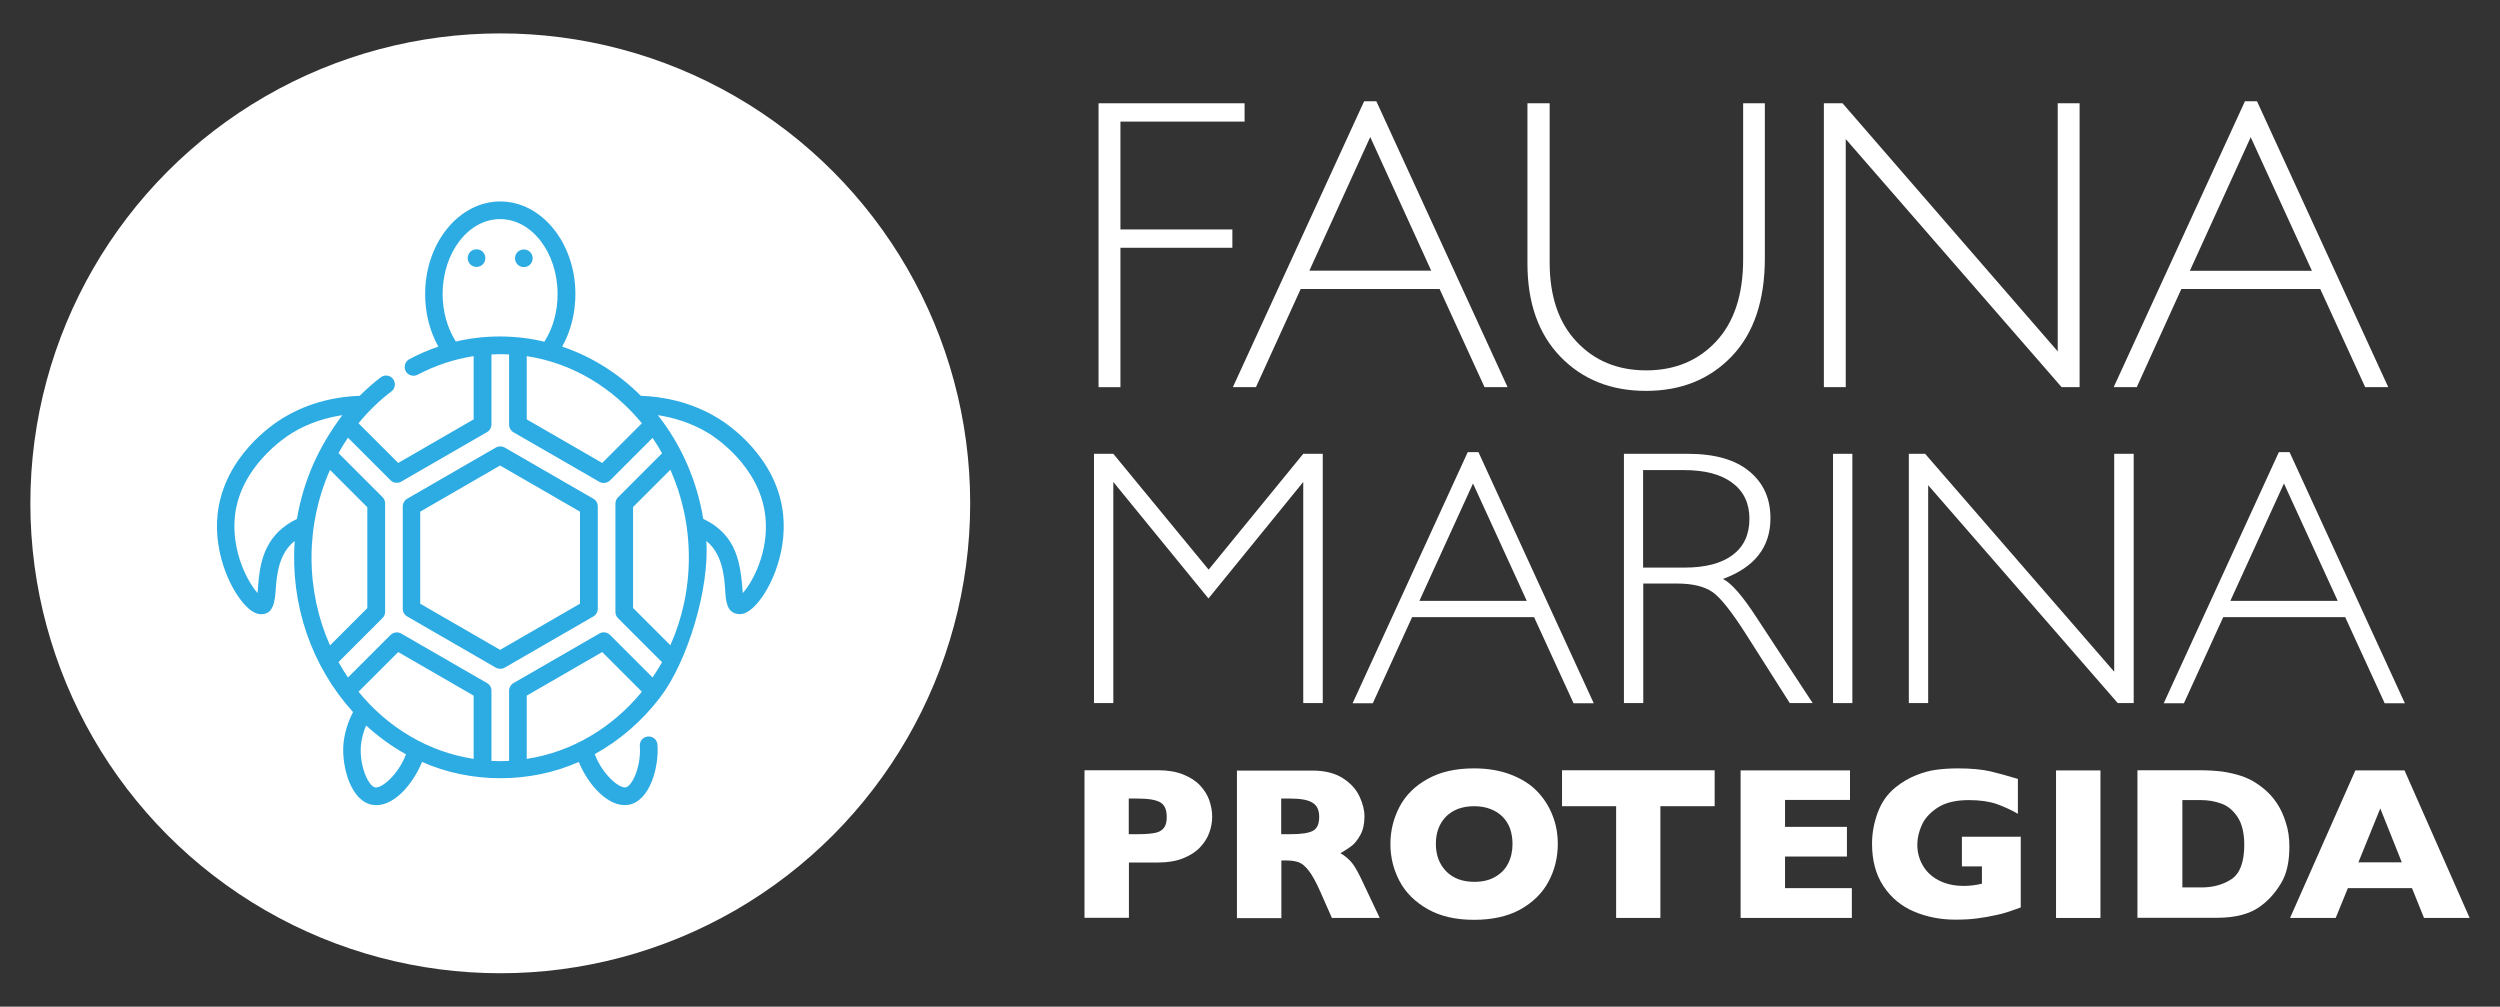
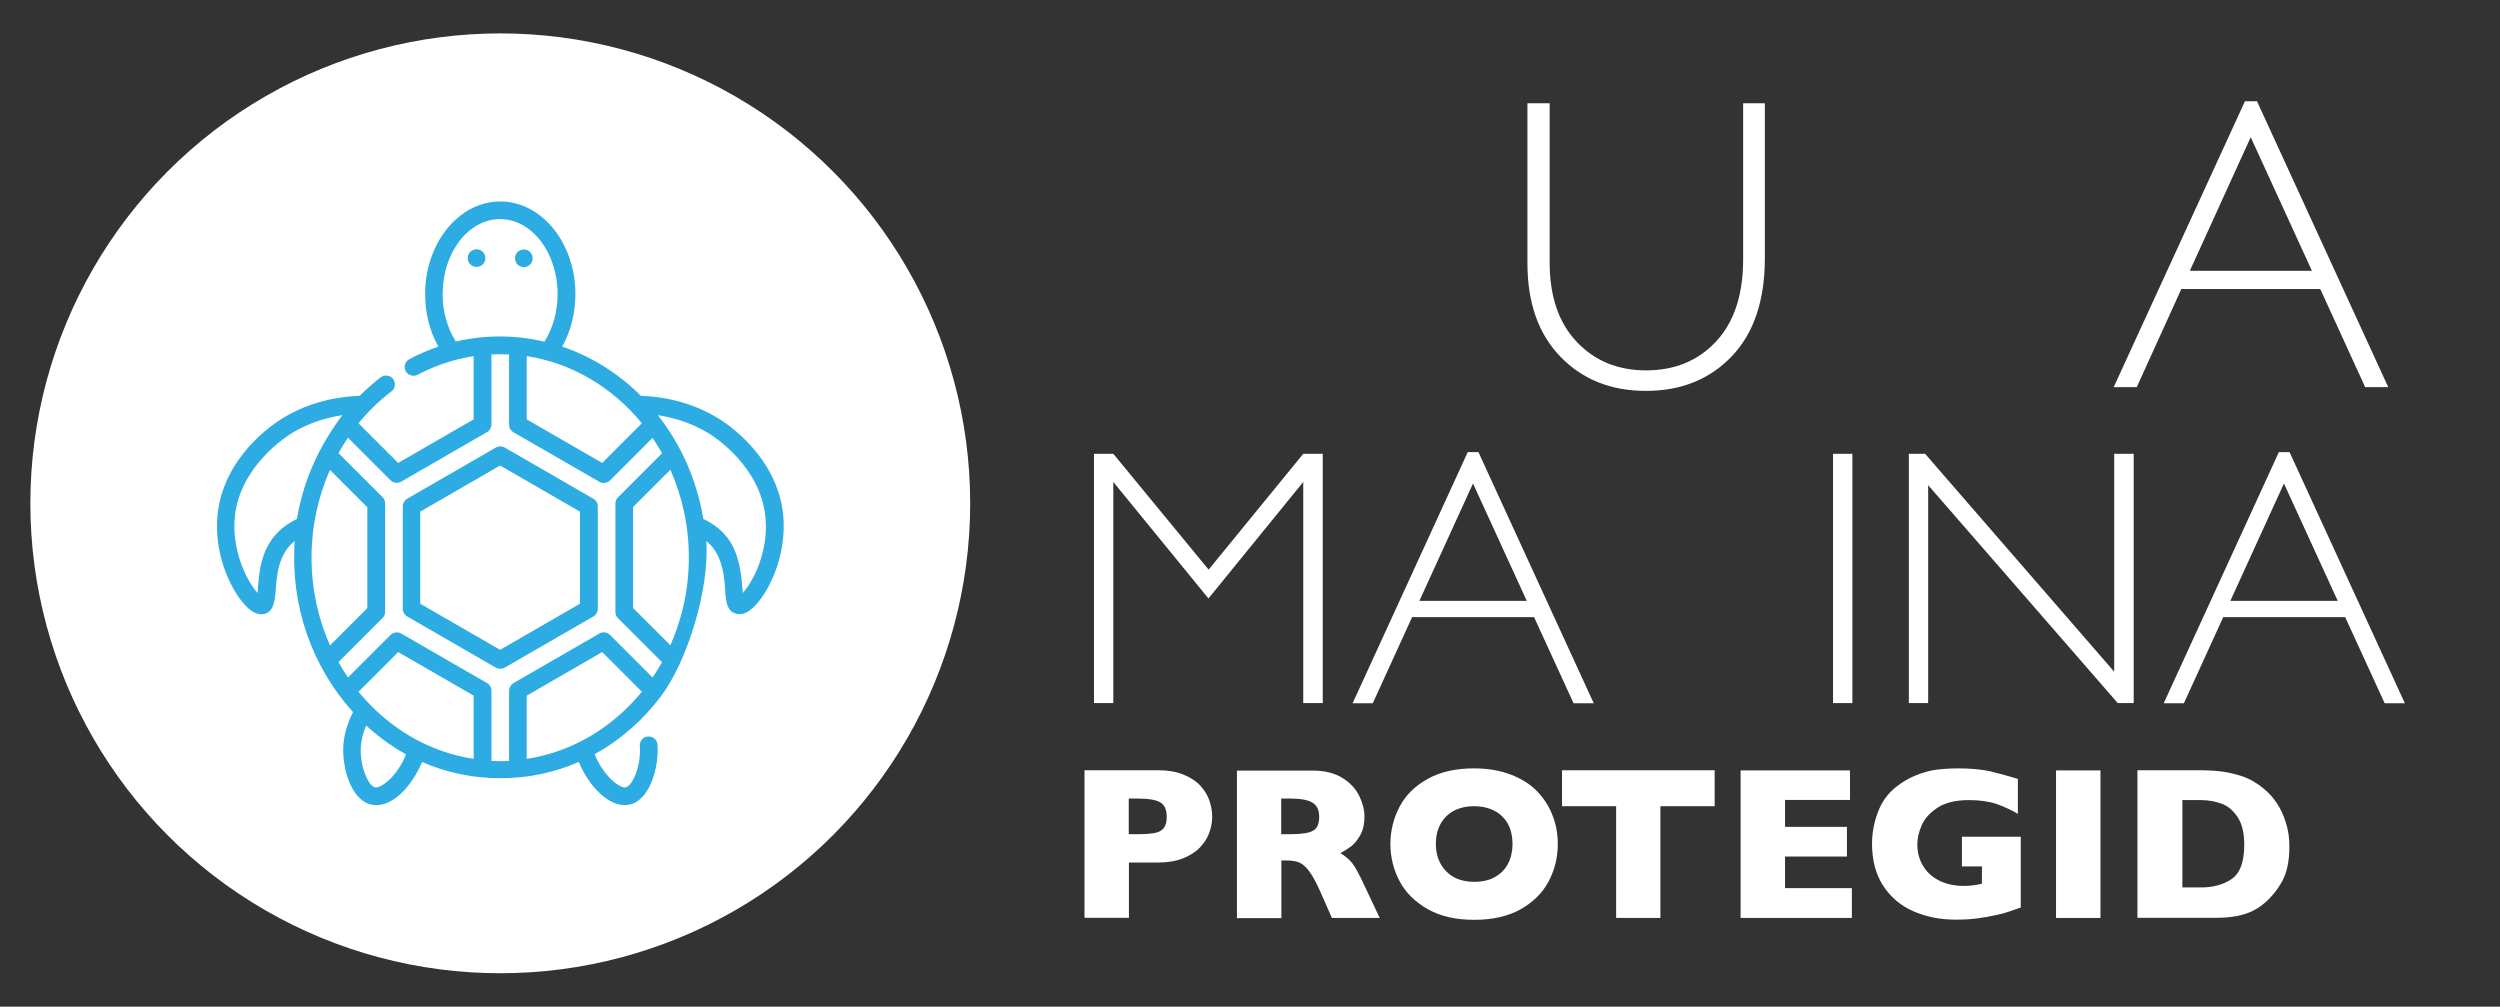
<svg xmlns="http://www.w3.org/2000/svg" version="1.1" id="Capa_1" x="0px" y="0px" viewBox="0 0 147.42 59.36" style="enable-background:new 0 0 147.42 59.36;" xml:space="preserve">
  <rect x="0" y="0" width="147.42" height="59.36" fill="#333333" stroke="none" />
  <style type="text/css">
	.st0{fill:#FFFFFF;}
	.st1{fill:#2DABE3;}
</style>
  <g>
    <g>
      <g>
        <circle class="st0" cx="29.5" cy="29.68" r="27.71" />
      </g>
      <g>
        <path class="st1" d="M46.18,30.34c-0.36-3.4-3.26-5.33-3.84-5.68c-1.66-1.01-3.36-1.28-4.55-1.32c-1.31-1.31-2.89-2.31-4.64-2.9     c0.51-0.91,0.78-1.98,0.78-3.1c0-3.01-1.99-5.46-4.43-5.46s-4.43,2.45-4.43,5.46c0,1.12,0.27,2.19,0.78,3.1     c-0.58,0.2-1.16,0.44-1.71,0.74c-0.25,0.13-0.35,0.45-0.22,0.7c0.13,0.25,0.45,0.35,0.7,0.22c1.05-0.55,2.15-0.92,3.31-1.1v3.73     l-4.45,2.57l-2.34-2.34c0.57-0.7,1.22-1.33,1.94-1.88c0.23-0.17,0.27-0.5,0.1-0.73c-0.17-0.23-0.5-0.27-0.73-0.1     c-0.44,0.34-0.85,0.7-1.24,1.09c-1.19,0.04-2.89,0.31-4.54,1.32c-0.58,0.35-3.48,2.28-3.84,5.68c-0.25,2.43,0.88,4.67,1.77,5.49     c0.28,0.26,0.55,0.39,0.81,0.39c0.72,0,0.8-0.77,0.85-1.46c0.06-0.87,0.18-2.13,1.12-2.86c-0.27,3.74,0.99,7.39,3.44,10.09     c-0.31,0.59-0.52,1.28-0.57,1.92c-0.1,1.33,0.45,3.35,1.72,3.55c1.18,0.19,2.35-1.16,2.92-2.53c1.44,0.64,3.03,0.96,4.62,0.96     s3.18-0.32,4.62-0.96c0.55,1.36,1.77,2.71,2.92,2.53c1.27-0.2,1.82-2.23,1.72-3.55c-0.02-0.29-0.27-0.5-0.56-0.48     c-0.29,0.02-0.5,0.27-0.48,0.56c0.09,1.22-0.46,2.38-0.84,2.44c-0.39,0.06-1.37-0.77-1.82-1.96c1.49-0.82,2.81-1.97,3.86-3.35     c1.61-2.1,2.92-6.43,2.72-9.22c0.91,0.72,1.06,1.99,1.11,2.86c0.04,0.65,0.08,1.33,0.71,1.44c0.34,0.06,0.62-0.08,0.95-0.38     C45.29,35.02,46.43,32.77,46.18,30.34z M37.85,24.96l-2.34,2.34l-4.45-2.57V21C33.75,21.41,36.13,22.86,37.85,24.96z      M26.88,20.14c-0.5-0.79-0.78-1.77-0.78-2.8c0-2.44,1.52-4.42,3.39-4.42s3.39,1.98,3.39,4.42c0,1.03-0.27,2.02-0.78,2.81     C30.41,19.74,28.58,19.74,26.88,20.14L26.88,20.14z M16.42,31.35c-1.12,1.11-1.15,2.6-1.23,3.62c-0.57-0.62-1.55-2.44-1.34-4.52     c0.31-2.97,3.04-4.71,3.34-4.9c1.03-0.63,2.09-0.93,3-1.07c-1.39,1.85-2.29,3.83-2.68,6.12C17.1,30.8,16.73,31.05,16.42,31.35     L16.42,31.35z M18.37,32.88c0-1.81,0.38-3.58,1.09-5.17l2.2,2.2v5.95l-2.2,2.2C18.76,36.48,18.37,34.73,18.37,32.88z      M22.12,46.43c-0.38-0.06-0.93-1.23-0.84-2.44c0.03-0.39,0.14-0.82,0.31-1.21c0.72,0.66,1.5,1.23,2.35,1.7     C23.49,45.67,22.52,46.5,22.12,46.43L22.12,46.43z M27.93,44.75c-2.69-0.41-5.07-1.86-6.79-3.96l2.34-2.34l4.45,2.57L27.93,44.75     z M31.06,44.75v-3.73l4.45-2.57l2.34,2.34C36.13,42.89,33.75,44.34,31.06,44.75L31.06,44.75z M38.48,39.95l-2.51-2.51     c-0.17-0.17-0.43-0.2-0.63-0.08l-5.06,2.92c-0.16,0.09-0.26,0.27-0.26,0.45v4.14c-0.35,0.02-0.7,0.02-1.04,0v-4.14     c0-0.19-0.1-0.36-0.26-0.45l-5.06-2.92c-0.2-0.12-0.46-0.08-0.63,0.08l-2.51,2.51c-0.2-0.29-0.39-0.6-0.56-0.91l2.6-2.6     c0.1-0.1,0.15-0.23,0.15-0.37v-6.38c0-0.14-0.05-0.27-0.15-0.37l-2.6-2.6c0.17-0.31,0.36-0.62,0.56-0.91l2.51,2.51     c0.1,0.1,0.23,0.15,0.37,0.15c0.09,0,0.18-0.02,0.26-0.07l5.06-2.92c0.16-0.09,0.26-0.27,0.26-0.45V20.9     c0.35-0.02,0.7-0.02,1.04,0v4.14c0,0.19,0.1,0.36,0.26,0.45l5.06,2.92c0.08,0.05,0.17,0.07,0.26,0.07c0.13,0,0.27-0.05,0.37-0.15     l2.51-2.51c0.2,0.29,0.39,0.6,0.56,0.91l-2.6,2.6c-0.1,0.1-0.15,0.23-0.15,0.37v6.38c0,0.14,0.05,0.27,0.15,0.37l2.6,2.6     C38.87,39.35,38.68,39.65,38.48,39.95L38.48,39.95z M39.53,38.05l-2.2-2.2v-5.95l2.2-2.2c0.7,1.57,1.09,3.32,1.09,5.17     C40.62,34.73,40.23,36.48,39.53,38.05z M43.8,34.97c-0.13-1.7-0.31-3.42-2.33-4.37c-0.37-2.25-1.29-4.36-2.68-6.12     c0.91,0.14,1.96,0.44,3,1.07c0.31,0.19,3.03,1.93,3.34,4.9C45.36,32.53,44.37,34.35,43.8,34.97L43.8,34.97z M34.99,29.41     l-5.23-3.02c-0.16-0.09-0.36-0.09-0.52,0l-5.23,3.02c-0.16,0.09-0.26,0.27-0.26,0.45v6.04c0,0.19,0.1,0.36,0.26,0.45l5.23,3.02     c0.16,0.09,0.36,0.09,0.52,0l5.23-3.02c0.16-0.09,0.26-0.27,0.26-0.45v-6.04C35.25,29.67,35.15,29.5,34.99,29.41z M34.2,35.6     l-4.71,2.72l-4.71-2.72v-5.43l4.71-2.72l4.71,2.72V35.6z M30.89,15.75c0.29,0,0.52-0.23,0.52-0.52s-0.23-0.52-0.52-0.52     c-0.29,0-0.52,0.23-0.52,0.52S30.6,15.75,30.89,15.75z M28.1,14.7c-0.29,0-0.52,0.23-0.52,0.52s0.23,0.52,0.52,0.52     c0.29,0,0.52-0.23,0.52-0.52S28.39,14.7,28.1,14.7z" />
      </g>
    </g>
    <g>
-       <path class="st0" d="M73.39,6.09v1.08h-7.32v6.36h6.6v1.08h-6.6v8.22h-1.29V6.09H73.39z" />
-       <path class="st0" d="M81.16,5.97l7.74,16.86h-1.36l-2.65-5.79h-8.19l-2.64,5.79h-1.36l7.74-16.86H81.16z M84.4,15.97L80.8,8.08    l-3.59,7.88H84.4z" />
      <path class="st0" d="M102.78,6.09h1.29v9.13c0,2.5-0.65,4.43-1.95,5.79c-1.3,1.36-2.99,2.04-5.06,2.04    c-2.06,0-3.74-0.67-5.04-2.01c-1.3-1.34-1.95-3.18-1.95-5.51V6.09h1.31v9.38c0,2,0.53,3.56,1.59,4.68    c1.06,1.13,2.43,1.69,4.1,1.69c1.69,0,3.07-0.57,4.13-1.71c1.06-1.14,1.59-2.75,1.59-4.85V6.09z" />
-       <path class="st0" d="M122.63,6.09v16.74h-1.06L108.84,8.2v14.63h-1.29V6.09h1.1l12.69,14.63V6.09H122.63z" />
      <path class="st0" d="M133.09,5.97l7.74,16.86h-1.36l-2.65-5.79h-8.19L126,22.83h-1.36l7.74-16.86H133.09z M136.33,15.97    l-3.61-7.88l-3.59,7.88H136.33z" />
    </g>
    <g>
      <path class="st0" d="M71.27,33.59l5.58-6.83h1.15v14.7h-1.15V28.42l-5.59,6.87l-5.61-6.87v13.04h-1.14v-14.7h1.14L71.27,33.59z" />
      <path class="st0" d="M87.18,26.66l6.8,14.81h-1.19l-2.33-5.08h-7.19l-2.32,5.08h-1.19l6.79-14.81H87.18z M90.03,35.43l-3.17-6.92    l-3.16,6.92H90.03z" />
-       <path class="st0" d="M95.76,26.76h3.77c1.58,0,2.78,0.34,3.62,1.03s1.25,1.61,1.25,2.77c0,1.7-0.93,2.89-2.8,3.58    c0.48,0.23,1.14,0.98,1.96,2.24l3.33,5.08h-1.35l-2.56-4.03c-0.86-1.35-1.52-2.19-2-2.52c-0.48-0.33-1.17-0.5-2.09-0.5h-1.99v7.05    h-1.14V26.76z M96.89,27.71v5.76h2.44c1.24,0,2.19-0.25,2.85-0.75c0.66-0.5,0.98-1.21,0.98-2.13c0-0.9-0.33-1.61-1-2.11    c-0.67-0.51-1.62-0.76-2.87-0.76H96.89z" />
      <path class="st0" d="M109.23,26.76v14.7h-1.14v-14.7H109.23z" />
      <path class="st0" d="M125.82,26.76v14.7h-0.94l-11.18-12.85v12.85h-1.14v-14.7h0.96l11.15,12.85V26.76H125.82z" />
      <path class="st0" d="M135.01,26.66l6.8,14.81h-1.19l-2.33-5.08h-7.19l-2.32,5.08h-1.19l6.79-14.81H135.01z M137.85,35.43    l-3.17-6.92l-3.16,6.92H137.85z" />
    </g>
    <g>
      <path class="st0" d="M71.48,48.16c0,0.32-0.06,0.64-0.17,0.94c-0.11,0.31-0.29,0.59-0.54,0.86s-0.58,0.48-1,0.65    c-0.42,0.17-0.92,0.25-1.48,0.25h-1.72v3.26h-2.62v-8.7h4.34c0.57,0,1.06,0.08,1.48,0.25c0.42,0.17,0.75,0.38,1,0.65    c0.25,0.27,0.43,0.56,0.54,0.87C71.42,47.52,71.48,47.83,71.48,48.16z M68.8,48.17c0-0.41-0.12-0.7-0.37-0.85    c-0.25-0.15-0.68-0.23-1.32-0.23h-0.55v2.1h0.57c0.44,0,0.77-0.03,1-0.08c0.23-0.05,0.4-0.15,0.51-0.3    C68.75,48.66,68.8,48.45,68.8,48.17z" />
      <path class="st0" d="M81.36,54.13h-2.82l-0.68-1.54c-0.25-0.57-0.48-0.98-0.68-1.24c-0.2-0.26-0.4-0.43-0.59-0.5    c-0.19-0.07-0.44-0.11-0.74-0.11h-0.29v3.4h-2.62v-8.7h4.46c0.72,0,1.31,0.15,1.77,0.44c0.46,0.29,0.79,0.65,0.99,1.07    c0.2,0.42,0.3,0.82,0.3,1.19c0,0.44-0.08,0.81-0.25,1.11c-0.17,0.3-0.35,0.52-0.54,0.66c-0.19,0.14-0.4,0.27-0.63,0.4    c0.28,0.16,0.51,0.36,0.69,0.58c0.18,0.22,0.43,0.68,0.74,1.36L81.36,54.13z M77.79,48.17c0-0.4-0.13-0.68-0.4-0.84    c-0.26-0.16-0.69-0.24-1.29-0.24h-0.55v2.1h0.57c0.64,0,1.08-0.07,1.32-0.21C77.68,48.84,77.79,48.57,77.79,48.17z" />
      <path class="st0" d="M91.86,49.77c0,0.81-0.19,1.56-0.56,2.24c-0.37,0.68-0.93,1.22-1.67,1.63c-0.74,0.4-1.64,0.6-2.71,0.6    c-1.08,0-1.99-0.21-2.73-0.63c-0.74-0.42-1.3-0.97-1.66-1.65c-0.36-0.68-0.54-1.41-0.54-2.19c0-0.78,0.18-1.51,0.54-2.2    c0.36-0.68,0.91-1.23,1.66-1.64c0.75-0.42,1.66-0.62,2.73-0.62c0.8,0,1.52,0.12,2.15,0.36c0.63,0.24,1.15,0.56,1.55,0.97    c0.4,0.41,0.71,0.88,0.92,1.42C91.76,48.6,91.86,49.17,91.86,49.77z M89.19,49.77c0-0.33-0.05-0.62-0.14-0.9    c-0.1-0.27-0.24-0.5-0.44-0.7c-0.19-0.2-0.43-0.35-0.71-0.46c-0.28-0.11-0.61-0.17-0.97-0.17c-0.7,0-1.26,0.21-1.66,0.61    c-0.4,0.41-0.6,0.95-0.6,1.61c0,0.66,0.2,1.2,0.61,1.62c0.4,0.41,0.96,0.62,1.65,0.62c0.48,0,0.89-0.09,1.23-0.29    c0.34-0.19,0.6-0.45,0.77-0.79C89.1,50.59,89.19,50.2,89.19,49.77z" />
      <path class="st0" d="M101.1,47.54h-3.19v6.59H95.3v-6.59h-3.19v-2.12h9V47.54z" />
      <path class="st0" d="M109.2,54.13h-6.56v-8.7h6.45v1.74h-3.83v1.59h3.65v1.75h-3.65v1.86h3.94V54.13z" />
      <path class="st0" d="M119.16,53.51c-0.19,0.07-0.35,0.13-0.48,0.17c-0.13,0.05-0.26,0.09-0.39,0.13c-0.12,0.04-0.3,0.09-0.54,0.14    c-0.4,0.09-0.79,0.16-1.19,0.21c-0.39,0.05-0.81,0.07-1.25,0.07c-0.88,0-1.7-0.16-2.45-0.48c-0.75-0.32-1.35-0.82-1.8-1.5    c-0.45-0.68-0.67-1.51-0.67-2.5c0-0.64,0.12-1.26,0.35-1.87c0.23-0.61,0.59-1.1,1.06-1.47c0.39-0.31,0.79-0.54,1.2-0.7    c0.4-0.16,0.8-0.27,1.18-0.32c0.38-0.05,0.81-0.08,1.27-0.08c0.77,0,1.4,0.06,1.9,0.17c0.5,0.12,1.04,0.27,1.64,0.45v2.06    c-0.39-0.23-0.81-0.42-1.25-0.58c-0.44-0.15-0.99-0.23-1.64-0.23c-0.76,0-1.36,0.14-1.82,0.43c-0.45,0.29-0.77,0.63-0.95,1.03    c-0.18,0.4-0.27,0.78-0.27,1.16c0,0.44,0.1,0.84,0.31,1.21c0.21,0.37,0.51,0.67,0.93,0.89c0.41,0.22,0.91,0.34,1.5,0.34    c0.34,0,0.69-0.04,1.07-0.13v-1.02h-1.18v-1.75h3.47V53.51z" />
      <path class="st0" d="M123.86,54.13h-2.62v-8.7h2.62V54.13z" />
      <path class="st0" d="M135,49.93c0,0.89-0.16,1.61-0.49,2.15c-0.32,0.54-0.71,0.98-1.15,1.31c-0.62,0.49-1.5,0.73-2.62,0.73h-4.7    v-8.7h3.62c0.54,0,1.01,0.03,1.4,0.08c0.39,0.06,0.74,0.14,1.05,0.24c0.31,0.1,0.57,0.22,0.79,0.35c0.22,0.13,0.41,0.27,0.58,0.41    c0.3,0.24,0.56,0.53,0.78,0.86c0.22,0.33,0.4,0.71,0.53,1.15C134.94,48.95,135,49.42,135,49.93z M132.34,49.82    c0-0.71-0.14-1.26-0.4-1.65c-0.27-0.4-0.59-0.66-0.97-0.79c-0.38-0.13-0.76-0.2-1.16-0.2h-1.12v5.15h1.12    c0.69,0,1.28-0.16,1.78-0.49C132.08,51.51,132.34,50.84,132.34,49.82z" />
-       <path class="st0" d="M145.63,54.13h-2.69l-0.71-1.76h-3.78l-0.72,1.76h-2.69l3.85-8.7h2.9L145.63,54.13z M141.63,50.85l-1.27-3.18    l-1.29,3.18H141.63z" />
    </g>
  </g>
</svg>